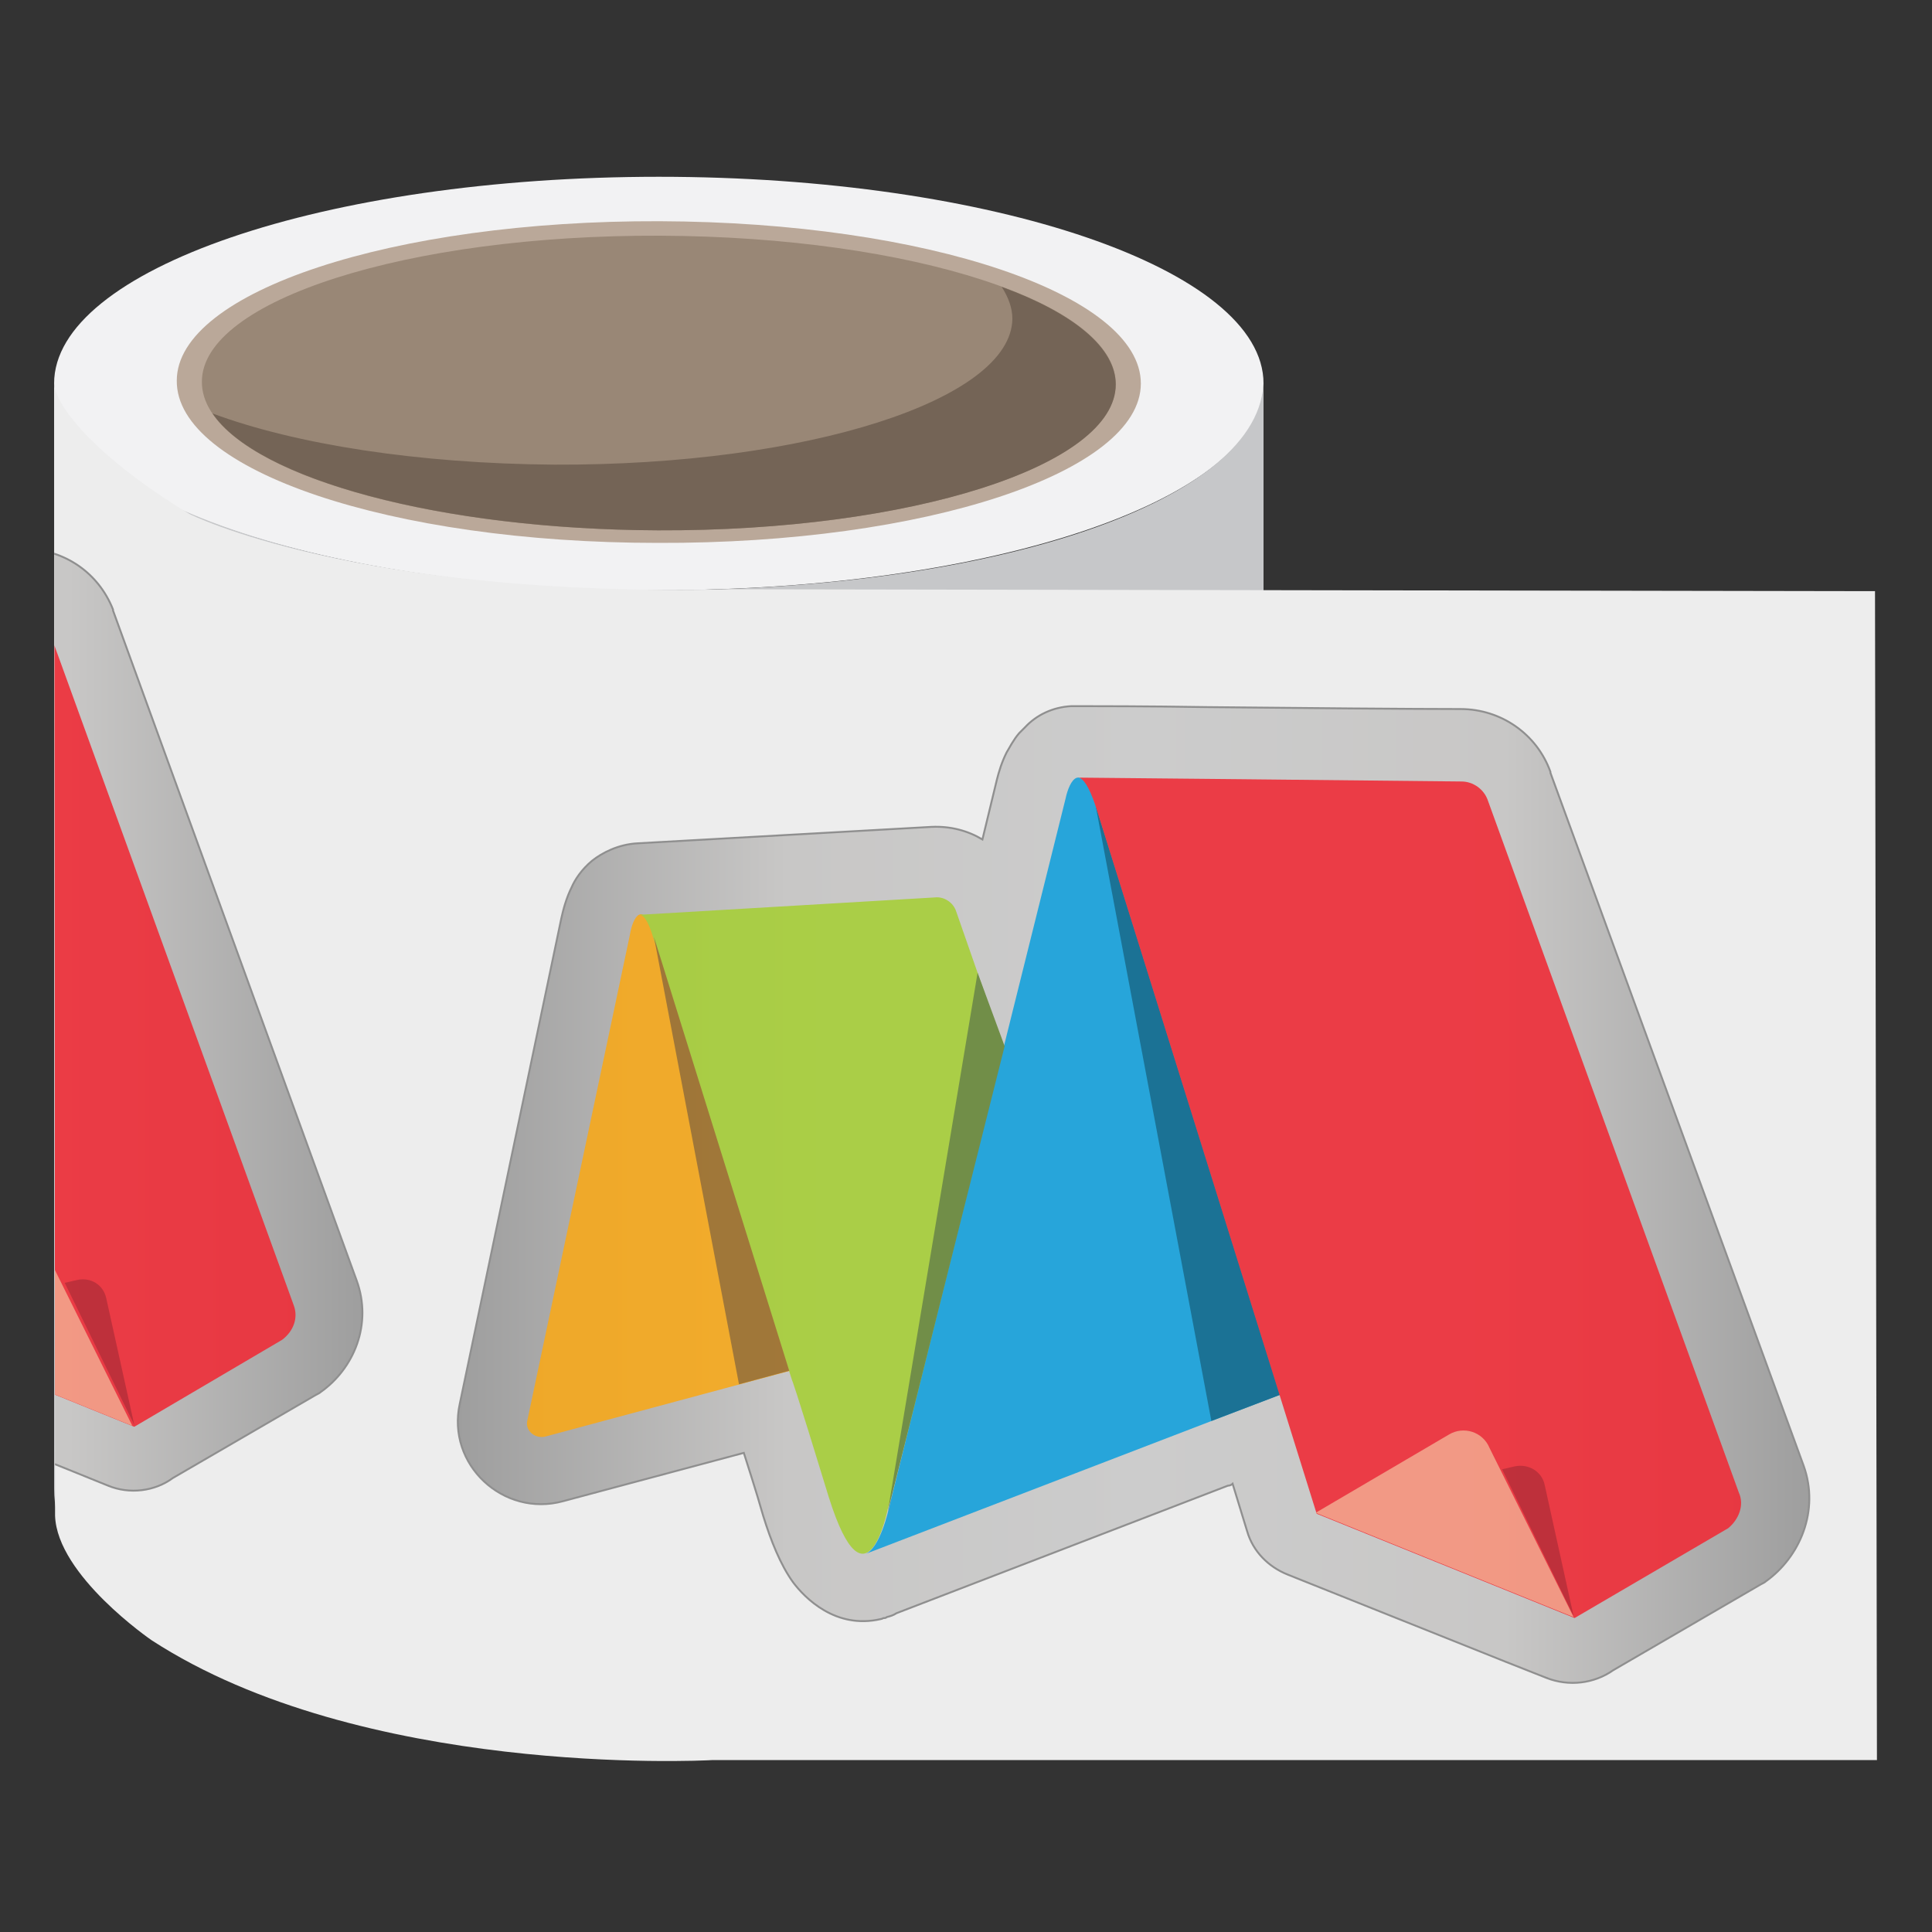
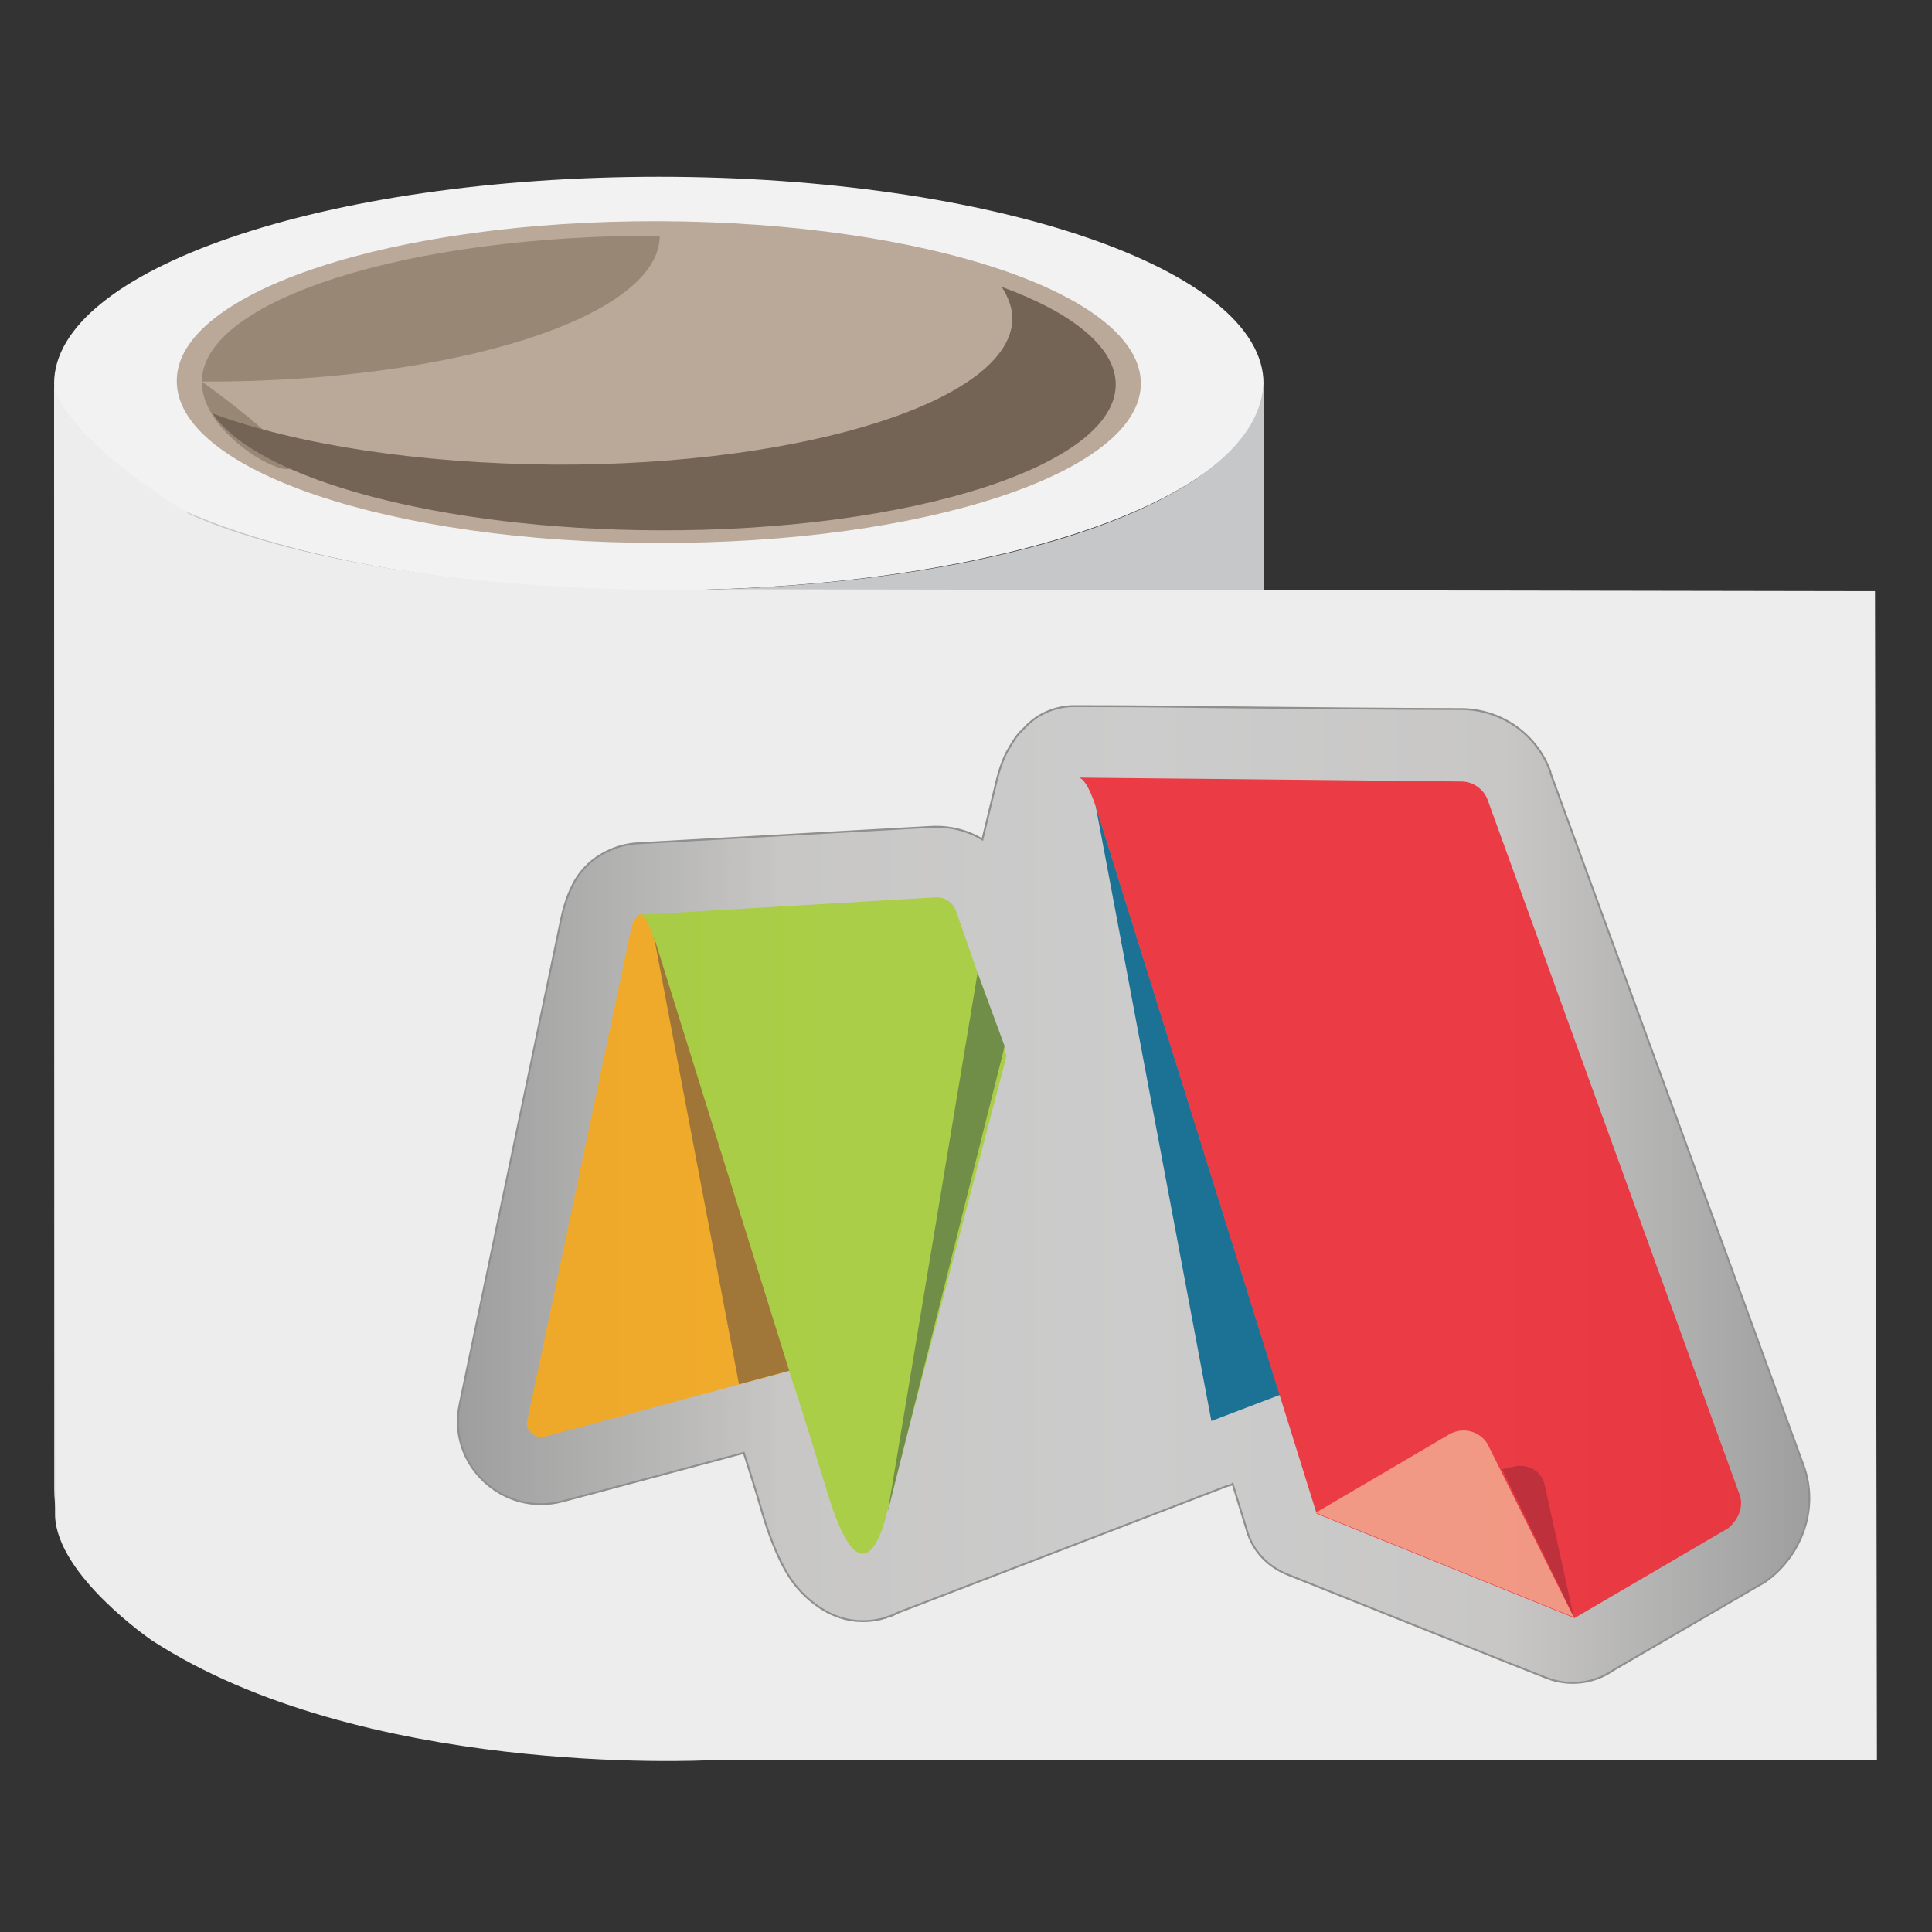
<svg xmlns="http://www.w3.org/2000/svg" xmlns:xlink="http://www.w3.org/1999/xlink" version="1.1" id="Layer_1" x="0px" y="0px" viewBox="0 0 200 200" style="enable-background:new 0 0 200 200;" xml:space="preserve">
  <rect x="0" y="0" width="200" height="200" fill="#333333" stroke="none" />
  <style type="text/css">
	.st0{fill:#F2F2F3;}
	.st1{fill:#C6C7C9;}
	.st2{fill:#EDEDED;}
	.st3{fill:#BAA899;}
	.st4{fill:#998776;}
	.st5{fill:#746456;}
	.st6{fill:url(#SVGID_1_);stroke:#8F8F8F;stroke-width:0.196;stroke-miterlimit:10;}
	.st7{opacity:0.9;clip-path:url(#SVGID_00000083087197506440188480000004551529784298102705_);}
	.st8{fill:#FFFFFF;}
	.st9{fill:#F6A81C;}
	.st10{fill:#A6CE39;}
	.st11{fill:#15A1DB;}
	.st12{fill:#9C6F2A;}
	.st13{fill:#67873A;}
	.st14{fill:#08688F;}
	.st15{fill:#EE2C37;}
	.st16{fill:#BE202C;}
	.st17{fill:#F6947D;}
	.st18{clip-path:url(#SVGID_00000050626234613459124400000002547514961472875400_);}
	
		.st19{fill:url(#SVGID_00000141446954499023713240000015022621636016771512_);stroke:#8F8F8F;stroke-width:0.196;stroke-miterlimit:10;}
	.st20{opacity:0.9;}
	.st21{clip-path:url(#SVGID_00000096740285081292663820000014706293945176171698_);}
</style>
  <g>
    <path class="st0" d="M68.2,61.1c-34.6,0-62.6-9.6-62.6-21.4s28-21.4,62.6-21.4s62.6,9.6,62.6,21.4C130.8,51.6,102.8,61.1,68.2,61.1   z" />
    <path class="st1" d="M130.8,154.1V39.3c0,12.6-28,21.8-62.6,21.8S5.6,51.5,5.6,39.3v114.8c0,15.1,28,27.3,62.6,27.3   C102.8,181.5,130.8,169.2,130.8,154.1z" />
    <g>
      <path class="st2" d="M19.6,53.2c0,0,17.1,8.7,56.3,7.8l118.2,0.2l0.2,121H73.9h-0.1c-1.6,0.1-36.4,1.7-58.1-12.4    c0,0-9.8-6.7-10-12.9L5.6,39.6C5.6,41.7,9.4,47,19.6,53.2z" />
    </g>
    <g>
      <g>
        <g>
          <path class="st3" d="M18.3,39.4c0-9.2,22.4-16.6,50-16.5s49.8,7.6,49.8,16.8s-22.4,16.6-50,16.5C40.5,56.2,18.2,48.7,18.3,39.4z      " />
        </g>
      </g>
    </g>
    <g>
      <g>
        <g>
-           <path class="st4" d="M20.9,39.5c0-8.4,21.3-15.2,47.4-15.1s47.3,7,47.2,15.4c0,8.4-21.3,15.2-47.4,15.1      C42,54.8,20.8,47.9,20.9,39.5z" />
+           <path class="st4" d="M20.9,39.5c0-8.4,21.3-15.2,47.4-15.1c0,8.4-21.3,15.2-47.4,15.1      C42,54.8,20.8,47.9,20.9,39.5z" />
        </g>
      </g>
      <g>
        <g>
          <path class="st5" d="M22,42.8c8.6,3.2,21.3,5.2,35.4,5.3c26.1,0.1,47.3-6.7,47.4-15.1c0-1.1-0.4-2.2-1.1-3.3      c7.4,2.7,11.8,6.3,11.8,10.1c0,8.4-21.2,15.2-47.4,15.1C45.5,54.8,26.6,49.6,22,42.8z" />
        </g>
      </g>
    </g>
    <g>
      <g>
        <g>
          <linearGradient id="SVGID_1_" gradientUnits="userSpaceOnUse" x1="47.391" y1="78.387" x2="187.468" y2="78.387" gradientTransform="matrix(1 0 0 -1 0 202)">
            <stop offset="1.653439e-04" style="stop-color:#9E9E9E" />
            <stop offset="0.243" style="stop-color:#C8C7C6" />
            <stop offset="0.504" style="stop-color:#CCCCCC" />
            <stop offset="0.774" style="stop-color:#C8C7C6" />
            <stop offset="1" style="stop-color:#9E9E9E" />
          </linearGradient>
          <path class="st6" d="M151.2,73.4c-4.7,0-16.6-0.1-26.2-0.2c-6.3-0.1-11.6-0.1-13.2-0.1c-0.2,0-0.3,0-0.5,0l0,0l0,0      c0,0,0,0-0.1,0c0,0,0,0-0.1,0c0,0-0.1,0-0.2,0c-1.9,0.1-3.6,0.9-4.8,2.2c-0.2,0.2-0.4,0.4-0.6,0.6c-0.6,0.7-1,1.5-1.3,2      c-0.5,1-0.8,2-1,2.8l0,0l-1.5,6.2c-1.5-0.9-3.3-1.4-5.3-1.3l0,0L66,87.3l0,0c-2,0.1-3.7,1-4.7,1.8c-1.1,0.9-1.8,2-2.1,2.7      c-0.6,1.2-0.9,2.4-1.1,3.3l0,0l-10.5,50.2l0,0c-1.4,6.3,4.5,11.8,10.7,10.1l0,0l18.7-5c0.5,1.6,1.2,3.7,2,6.5l0,0      c0.8,2.6,1.8,5.1,3.1,6.9c1.2,1.6,4.4,4.9,9.1,3.8l0,0c0.1,0,0.2-0.1,0.3-0.1c0.1,0,0.2,0,0.3-0.1l0,0c0.4-0.1,0.7-0.2,1-0.4      l34.3-13.2c0.2,0,0.4-0.1,0.5-0.2l1.5,4.9c0.6,2.1,2.2,3.7,4.2,4.5l0,0l22.5,9l0,0l4.3,1.7v-0.1l0,0v0.1      c2.3,0.9,4.9,0.6,6.9-0.8l15.3-8.9l0,0c0.2-0.1,0.4-0.2,0.5-0.3c3.5-2.5,5.6-7.3,3.9-12l0,0L160.5,80l0,0v-0.1      C159.1,76,155.4,73.4,151.2,73.4" />
        </g>
      </g>
      <g>
        <g>
          <g>
            <defs>
              <polygon id="SVGID_00000023282410917656920360000007186915314265218698_" points="45.1,76.6 178.5,71.1 185.4,177.9         47.4,162.2       " />
            </defs>
            <clipPath id="SVGID_00000177446192095546432670000016615380520777970616_">
              <use xlink:href="#SVGID_00000023282410917656920360000007186915314265218698_" style="overflow:visible;" />
            </clipPath>
            <g style="opacity:0.9;clip-path:url(#SVGID_00000177446192095546432670000016615380520777970616_);">
              <path class="st8" d="M103.9,107.9L103.9,107.9L103.9,107.9L103.9,107.9z M85.9,155L85.9,155L85.9,155L85.9,155L85.9,155        L85.9,155z M85.8,155.1L85.8,155.1l-0.3,0.1l0,0L85.8,155.1z M132.2,144.5L132.2,144.5L132.2,144.5L132.2,144.5L132.2,144.5z         M180,154.4L180,154.4L180,154.4L180,154.4z M96.7,93L96.7,93L96.7,93L96.7,93z M54.5,147.1L54.5,147.1L54.5,147.1L54.5,147.1        z" />
              <path class="st9" d="M81.8,141.9L67.8,97c-1.2-4-2.3-2.1-2.6-0.2L54.6,147c-0.3,1.1,0.8,2,1.9,1.7L81.8,141.9z" />
              <path class="st10" d="M66.2,94.7c0.4,0,0.9,0.6,1.4,2.3L81,139.8l1,3.1c0,0,0.1,0,3.8,12.1c3.9,12.4,6.1,1.2,6.1,1.2        l12.3-46.9L99,94.4c-0.3-1-1.3-1.6-2.2-1.5L66.2,94.7z" />
-               <path class="st11" d="M113.4,83.3c-1.5-4.7-2.7-2.5-3.1-0.6L92,156.2c0,0-0.9,4.2-2.5,4.7l43.2-16.6L113.4,83.3z" />
              <path class="st12" d="M67.7,97l8.8,46.3l5.2-1.4L67.7,97z" />
              <path class="st13" d="M101.2,100.7l2.8,7.6l-12.1,48.2L101.2,100.7z" />
              <path class="st14" d="M113.4,83.3l12,63.8l7.1-2.7L113.4,83.3z" />
              <path class="st15" d="M180,154.5l-26-71.7c-0.4-1.1-1.5-1.9-2.7-1.9c-8.3-0.1-39.6-0.4-39.6-0.4c0.4,0.1,1,0.8,1.7,2.9        l0.1,0.3l22.8,73l26.7,10.8l15.9-9.3C180,157.3,180.6,155.8,180,154.5z" />
              <path class="st16" d="M162.9,167.3l-3-13.6c-0.3-1.4-1.7-2.2-3.1-1.9l-1.3,0.3L162.9,167.3z" />
              <path class="st17" d="M150,148.5l-13.8,8.1l26.7,10.8l-8.7-17.5C153.5,148.2,151.5,147.6,150,148.5z" />
            </g>
          </g>
        </g>
      </g>
    </g>
    <g>
      <g>
        <defs>
-           <path id="SVGID_00000128454988114348688780000000773409862728493204_" d="M19.6,53.2c0,0,17.1,8.7,56.3,7.8l118.2,0.2l0.2,121      H73.9h-0.1c-1.6,0.1-36.4,1.7-58.1-12.4c0,0-9.8-6.7-10-12.9L5.6,39.6C5.6,41.7,9.4,47,19.6,53.2z" />
-         </defs>
+           </defs>
        <clipPath id="SVGID_00000133513687630515585250000008535361215520218796_">
          <use xlink:href="#SVGID_00000128454988114348688780000000773409862728493204_" style="overflow:visible;" />
        </clipPath>
        <g style="clip-path:url(#SVGID_00000133513687630515585250000008535361215520218796_);">
          <g>
            <g>
              <linearGradient id="SVGID_00000181772440948089682340000002268922956772140208_" gradientUnits="userSpaceOnUse" x1="-97.637" y1="96.637" x2="37.67" y2="96.637" gradientTransform="matrix(1 0 0 -1 0 202)">
                <stop offset="1.653439e-04" style="stop-color:#9E9E9E" />
                <stop offset="0.243" style="stop-color:#C8C7C6" />
                <stop offset="0.504" style="stop-color:#CCCCCC" />
                <stop offset="0.774" style="stop-color:#C8C7C6" />
                <stop offset="1" style="stop-color:#9E9E9E" />
              </linearGradient>
              <path style="fill:url(#SVGID_00000181772440948089682340000002268922956772140208_);stroke:#8F8F8F;stroke-width:0.196;stroke-miterlimit:10;" d="        M2.6,56.8c-4.5,0-16-0.1-25.3-0.2c-6.1-0.1-11.2-0.1-12.7-0.1c-0.2,0-0.3,0-0.5,0l0,0l0,0c0,0,0,0-0.1,0c0,0,0,0-0.1,0        c0,0-0.1,0-0.2,0c-1.8,0.1-3.5,0.9-4.7,2.1c-0.2,0.2-0.4,0.4-0.6,0.6c-0.6,0.7-1,1.4-1.3,1.9c-0.5,1-0.8,2-1,2.7l0,0l-1.5,6        c-1.5-0.9-3.2-1.4-5.1-1.2l0,0l-29.3,1.6l0,0c-2,0.1-3.5,0.9-4.5,1.8c-1.1,0.9-1.7,1.9-2,2.6c-0.6,1.1-0.9,2.3-1.1,3.2l0,0        l-10.2,48.5l0,0c-1.3,6.1,4.3,11.4,10.4,9.8l0,0l18.1-4.9c0.5,1.6,1.1,3.6,2,6.3l0,0c0.8,2.5,1.7,4.9,3,6.7        c1.1,1.6,4.2,4.8,8.8,3.6l0,0c0.1,0,0.2,0,0.3-0.1c0.1,0,0.2,0,0.2-0.1l0,0c0.4-0.1,0.7-0.2,1-0.4l33.1-12.7        c0.2,0,0.3-0.1,0.5-0.2l1.5,4.7c0.6,2,2.1,3.6,4,4.4l0,0L7,152.1l0,0l4.2,1.7v-0.1l0,0v0.1c2.2,0.9,4.8,0.6,6.7-0.8l14.8-8.6        l0,0c0.2-0.1,0.4-0.2,0.5-0.3c3.4-2.4,5.4-7,3.7-11.6l0,0L11.7,63.2l0,0v-0.1C10.2,59.3,6.7,56.9,2.6,56.8" />
            </g>
          </g>
          <g>
            <g class="st20">
              <g>
                <defs>
-                   <rect id="SVGID_00000114763832980108174450000009231706636075103899_" x="-100.5" y="36.2" transform="matrix(0.999 -4.563951e-02 4.563951e-02 0.999 -4.844 -1.316)" width="138.5" height="138.5" />
-                 </defs>
+                   </defs>
                <clipPath id="SVGID_00000176037268281993507430000014315533095241257890_">
                  <use xlink:href="#SVGID_00000114763832980108174450000009231706636075103899_" style="overflow:visible;" />
                </clipPath>
                <g style="clip-path:url(#SVGID_00000176037268281993507430000014315533095241257890_);">
                  <path class="st8" d="M-43.1,90.2L-43.1,90.2L-43.1,90.2L-43.1,90.2z M-60.5,135.7L-60.5,135.7L-60.5,135.7L-60.5,135.7          L-60.5,135.7L-60.5,135.7z M-60.6,135.7L-60.6,135.7l-0.3,0.1l0,0L-60.6,135.7z M-15.8,125.5L-15.8,125.5L-15.8,125.5          L-15.8,125.5L-15.8,125.5z M30.4,135.1L30.4,135.1L30.4,135.1L30.4,135.1z M-50,75.8L-50,75.8L-50,75.8L-50,75.8z           M-90.8,128L-90.8,128L-90.8,128L-90.8,128z" />
                  <path class="st9" d="M-64.5,123L-78,79.6c-1.2-3.8-2.3-2-2.5-0.2l-10.2,48.5c-0.2,1,0.7,2,1.8,1.6L-64.5,123z" />
                  <path class="st10" d="M-79.5,77.4c0.4,0,0.9,0.6,1.4,2.2l12.9,41.3l0.9,3c0,0,0.1,0,3.7,11.7c3.7,12,5.9,1.2,5.9,1.2          l11.9-45.3l-5.1-14.3c-0.3-0.9-1.2-1.5-2.2-1.4L-79.5,77.4z" />
                  <path class="st11" d="M-33.9,66.4c-1.4-4.5-2.6-2.4-3-0.6l-17.7,71c0,0-0.9,4.1-2.4,4.5l41.7-16L-33.9,66.4z" />
                  <path class="st12" d="M-78,79.6l8.5,44.8l5.1-1.4L-78,79.6z" />
                  <path class="st13" d="M-45.7,83.2l2.7,7.4l-11.6,46.6L-45.7,83.2z" />
                  <path class="st14" d="M-33.9,66.4l11.5,61.6l6.8-2.6L-33.9,66.4z" />
                  <path class="st15" d="M30.4,135.1L5.3,65.9c-0.4-1.1-1.5-1.8-2.6-1.8c-8-0.1-38.2-0.4-38.2-0.4c0.4,0,1,0.8,1.6,2.8l0.1,0.3          l22,70.5l25.7,10.4l15.3-9C30.4,137.8,30.9,136.4,30.4,135.1z" />
                  <path class="st16" d="M13.9,147.5L11,134.4c-0.3-1.4-1.6-2.2-3-1.9l-1.3,0.3L13.9,147.5z" />
                  <path class="st17" d="M1.4,129.4l-13.4,7.8l25.7,10.4l-8.4-16.9C4.8,129.1,2.9,128.5,1.4,129.4z" />
                </g>
              </g>
            </g>
          </g>
        </g>
      </g>
    </g>
  </g>
</svg>